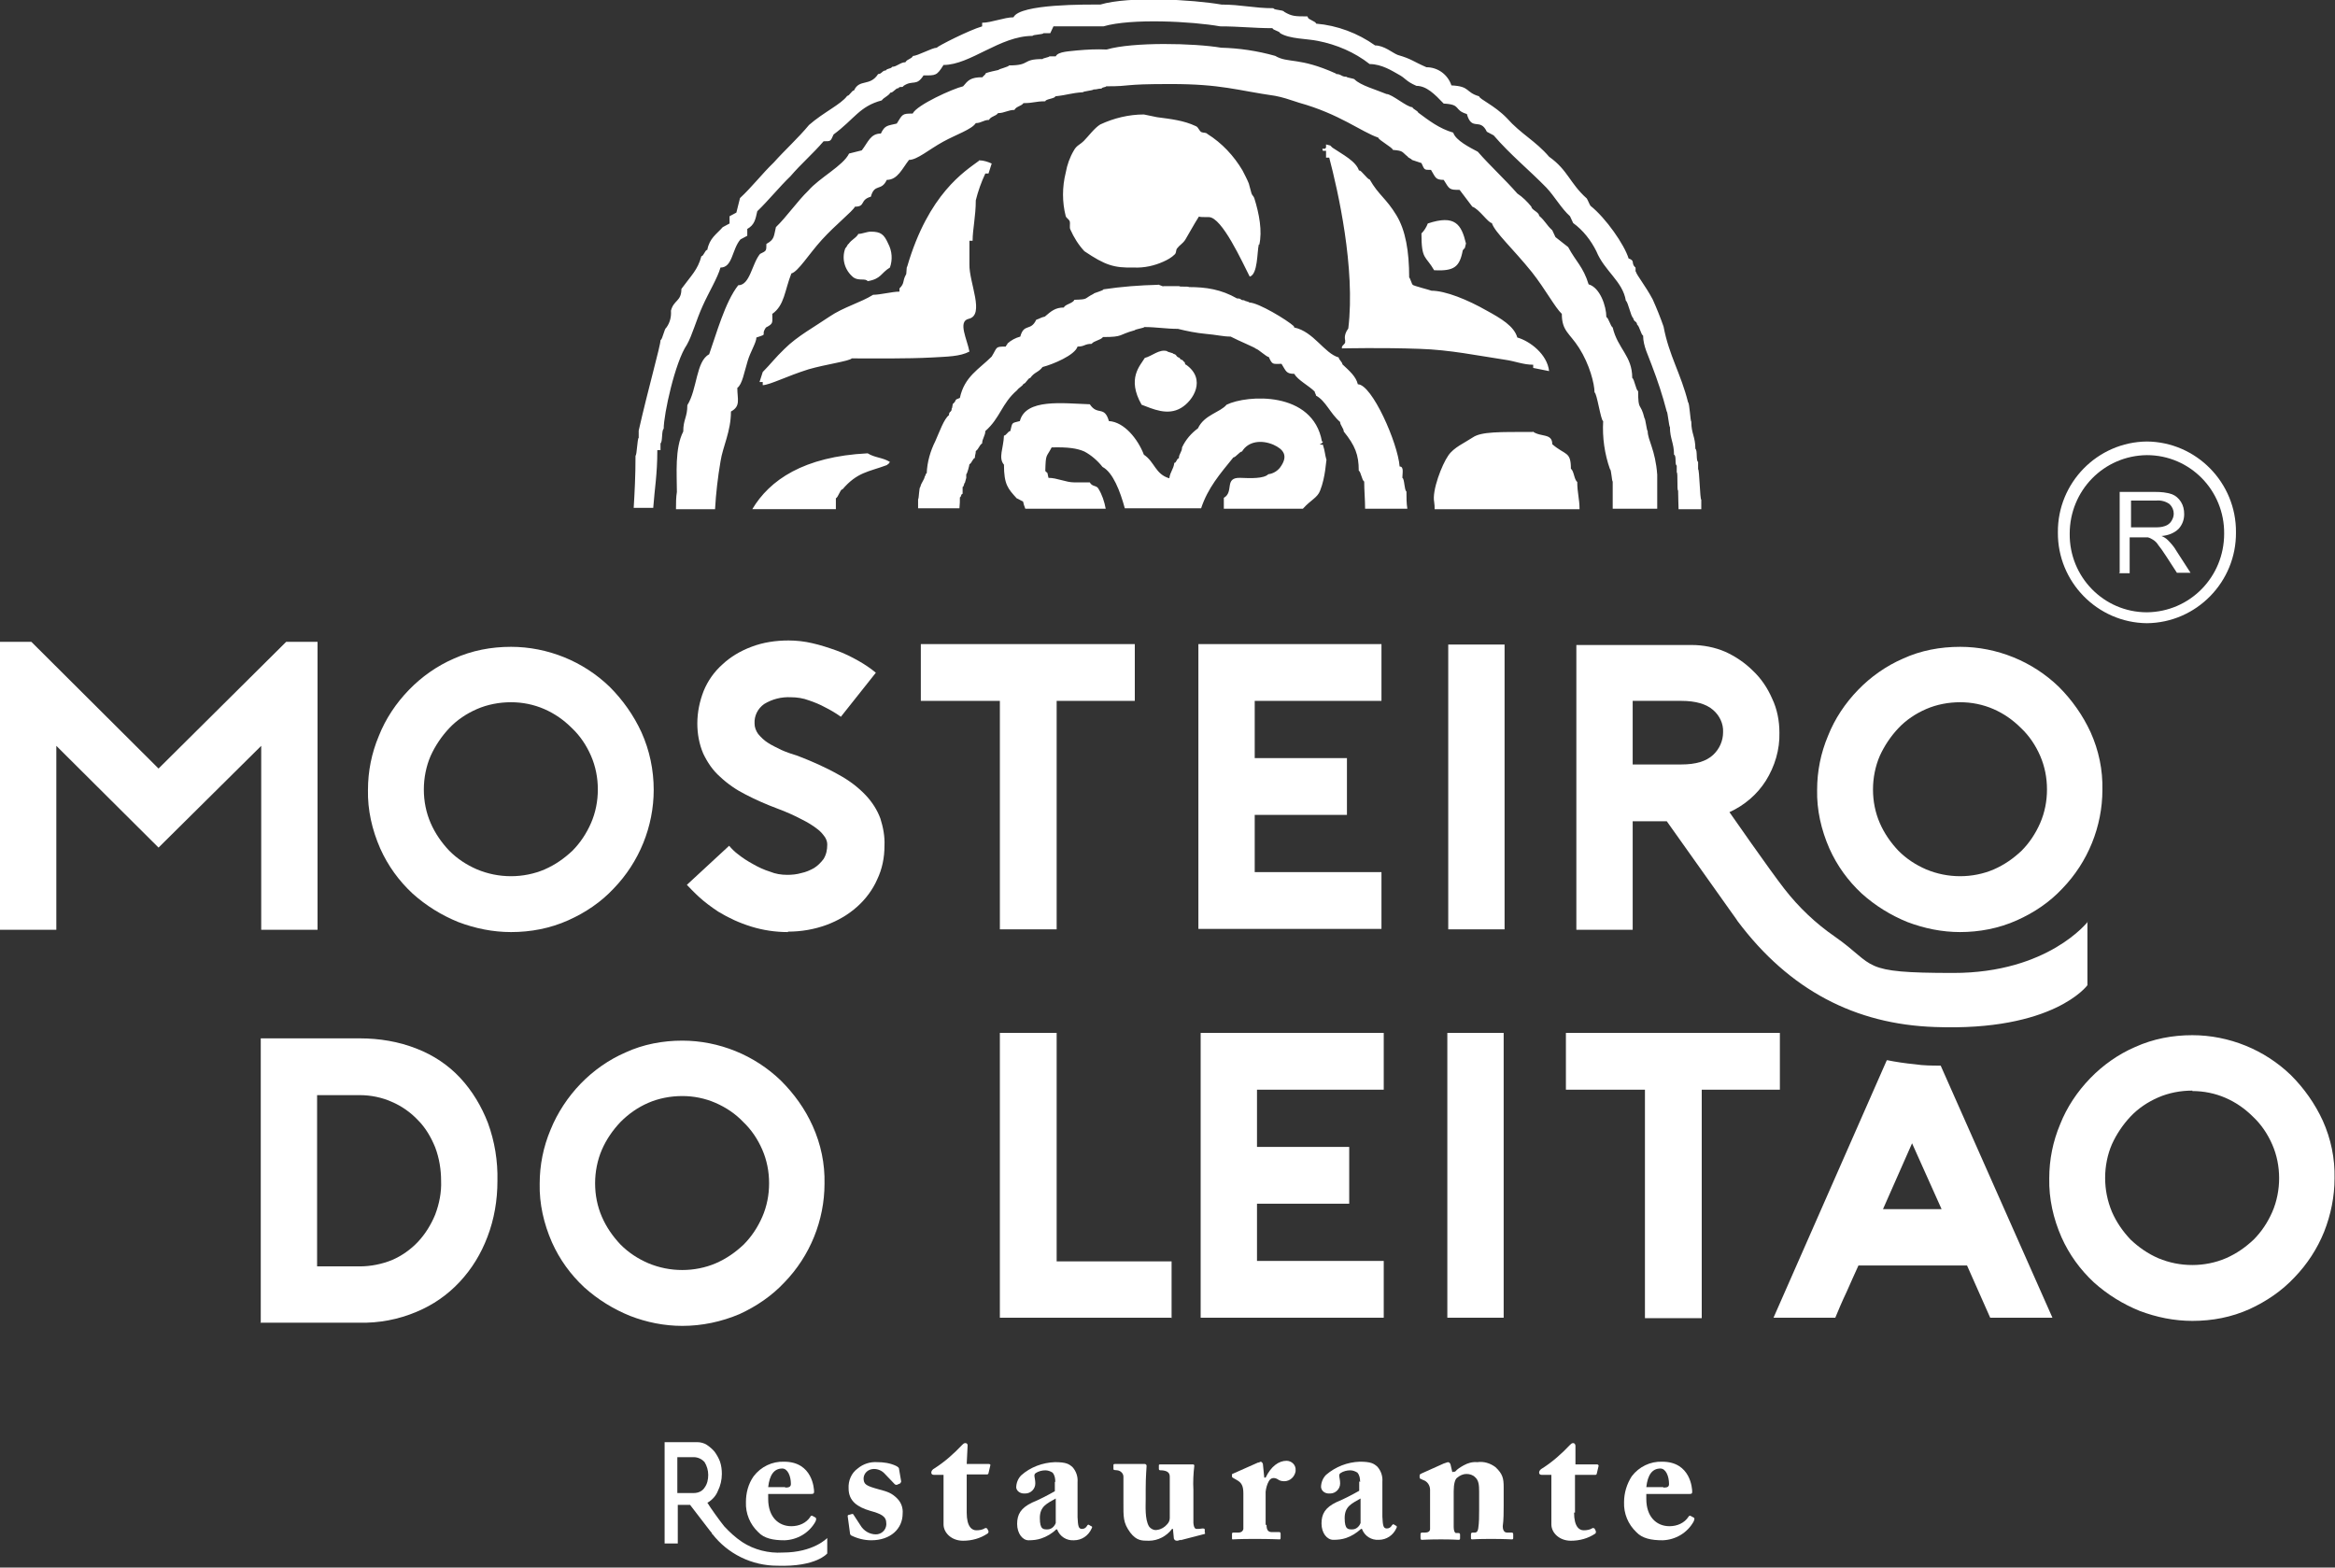
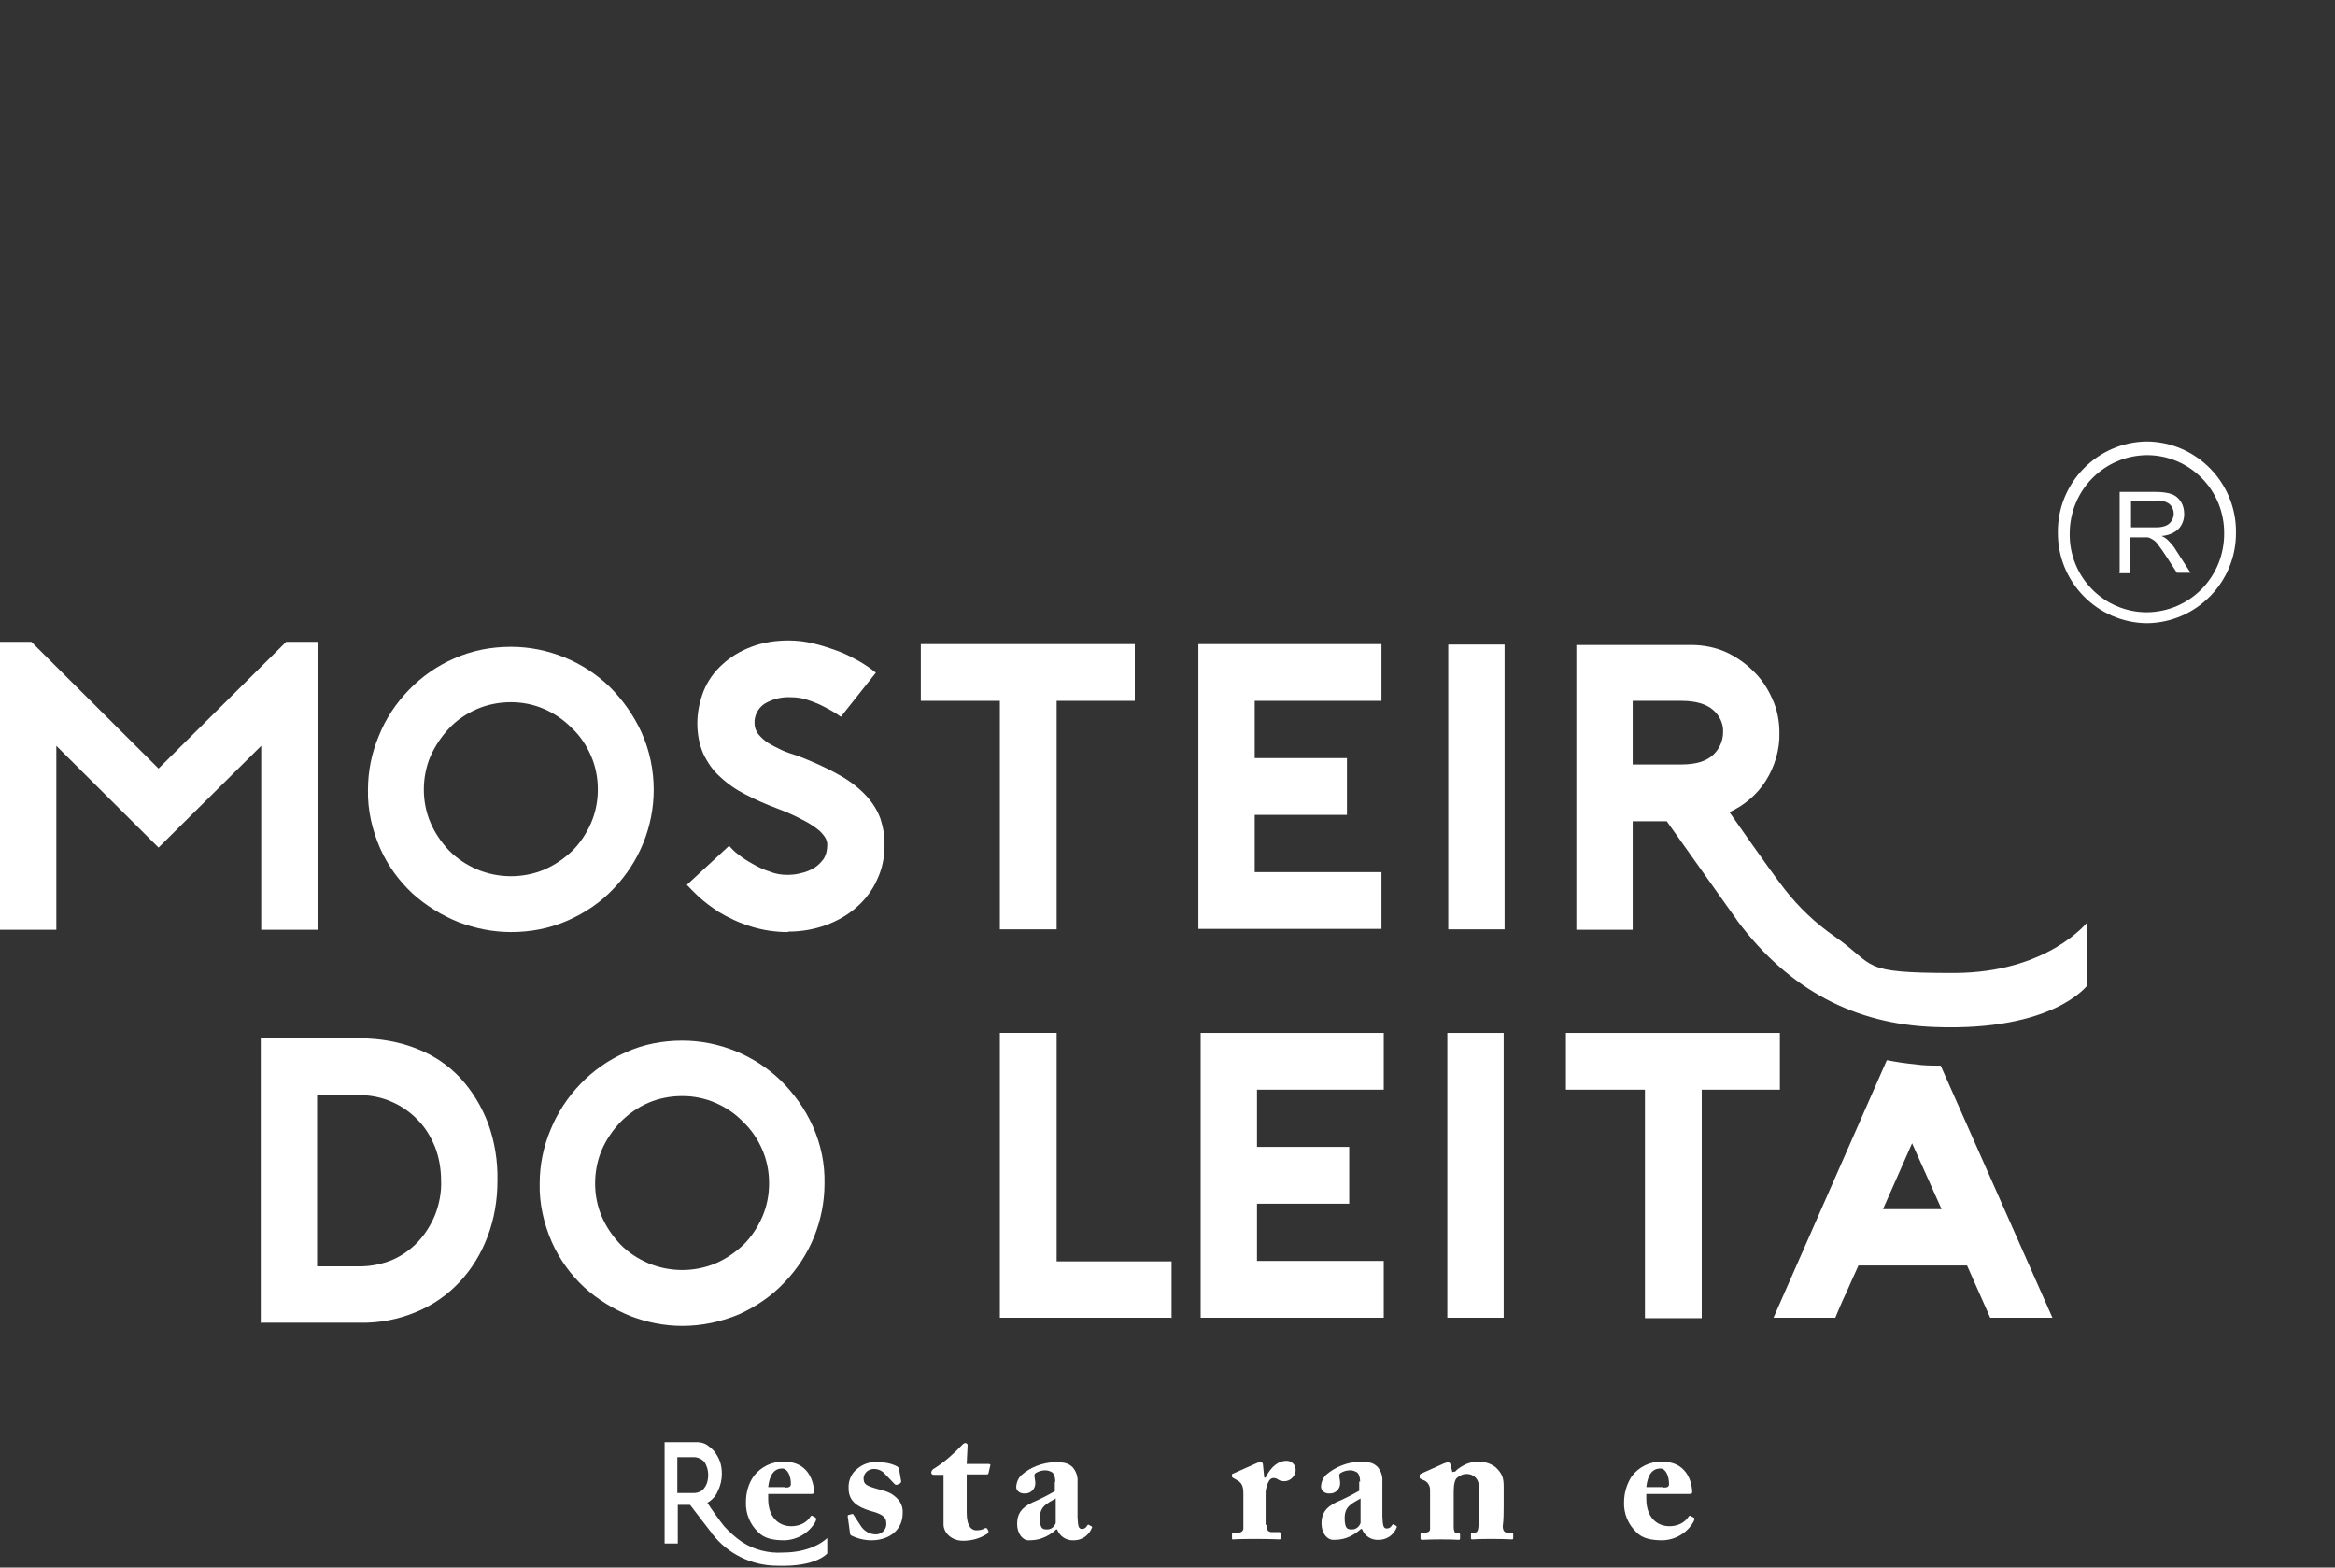
<svg xmlns="http://www.w3.org/2000/svg" id="Layer_1" version="1.1" viewBox="0 0 514 345.1">
  <rect x="0" y="0" width="514" height="345.1" fill="#333333" stroke="none" />
  <g id="Grupo_1336">
    <path id="Caminho_19916" d="M69.9,141.3v63.4h-12.4v-40.5l-22.6,22.4-22.5-22.4v40.5H0v-63.4h6.9l28,27.9,28.1-27.9h6.8Z" style="fill: #fff;" />
    <path id="Caminho_19917" d="M112.5,205.2c-4,0-7.9-.8-11.6-2.2-3.7-1.5-7.1-3.6-10.1-6.3-3-2.8-5.4-6.1-7.1-9.9-1.8-4.1-2.8-8.5-2.7-12.9,0-4.1.8-8.1,2.4-11.9,1.5-3.8,3.8-7.2,6.6-10.1,2.8-2.9,6.2-5.3,9.9-6.9,4-1.8,8.2-2.6,12.6-2.6,4,0,8,.8,11.7,2.3,3.7,1.5,7.1,3.7,10,6.5,2.9,2.9,5.3,6.3,7,10,1.8,4,2.7,8.3,2.7,12.7,0,4-.8,8-2.3,11.7-1.5,3.7-3.7,7.1-6.5,10-2.8,3-6.2,5.3-10,7-4,1.8-8.3,2.6-12.6,2.6ZM112.5,154.6c-2.6,0-5.2.5-7.5,1.5-2.3,1-4.4,2.4-6.1,4.2-1.7,1.8-3.1,3.9-4.1,6.1-1,2.3-1.5,4.9-1.5,7.4,0,2.6.5,5.1,1.5,7.4,1,2.3,2.4,4.3,4.1,6.1,1.8,1.8,3.8,3.1,6.1,4.1,2.4,1,4.9,1.5,7.5,1.5,2.5,0,5.1-.5,7.4-1.5,2.3-1,4.3-2.4,6.1-4.1,1.7-1.7,3.1-3.8,4.1-6.1,1-2.3,1.5-4.8,1.5-7.4,0-2.6-.5-5.1-1.5-7.4-1-2.3-2.4-4.4-4.2-6.1-1.8-1.8-3.8-3.2-6.1-4.2-2.3-1-4.8-1.5-7.3-1.5Z" style="fill: #fff;" />
    <path id="Caminho_19918" d="M173.4,205.2c-2.7,0-5.4-.4-8-1.2-2.6-.8-5-1.9-7.3-3.3h0c-1.5-1-3-2.1-4.3-3.3-1.3-1.2-2.1-2.1-2.6-2.6l9.3-8.6c.6.7,1.3,1.4,2,1.9,1,.8,2.1,1.5,3.2,2.1,1.2.7,2.5,1.3,3.8,1.7,1.2.5,2.5.7,3.8.7,1,0,2.1-.1,3.1-.4,1-.2,1.9-.6,2.8-1.1.8-.5,1.5-1.2,2.1-2,.6-1,.8-2,.8-3.2,0-.6-.2-1.1-.5-1.6-.5-.7-1-1.3-1.7-1.8-1-.8-2.2-1.5-3.4-2.1-1.7-.9-3.5-1.7-5.4-2.4-2.4-.9-4.7-1.9-7-3.1-2-1-3.9-2.3-5.6-3.9-1.6-1.4-2.8-3.2-3.7-5.1-.9-2.1-1.3-4.4-1.3-6.6,0-2.5.5-4.9,1.4-7.2.9-2.2,2.3-4.2,4.1-5.8,1.8-1.7,4-3,6.4-3.9,2.6-1,5.4-1.4,8.2-1.4,1.7,0,3.5.2,5.2.6,1.8.4,3.6,1,5.3,1.6,1.7.6,3.3,1.4,4.9,2.3,1.4.8,2.6,1.6,3.8,2.6l-7.7,9.7c-1.1-.8-2.3-1.5-3.5-2.1-1.1-.6-2.3-1.1-3.5-1.5-1.3-.5-2.7-.7-4-.7-2.1-.1-4.1.4-5.9,1.5-1.4,1-2.2,2.6-2.1,4.3,0,.8.3,1.6.8,2.3.6.7,1.3,1.4,2.1,1.9.9.6,2,1.1,3,1.6,1.1.5,2.3.9,3.6,1.3,3.1,1.2,6.1,2.5,9.1,4.2,2.2,1.2,4.2,2.7,5.9,4.5,1.4,1.5,2.5,3.2,3.2,5.1.6,1.9,1,3.9.9,6,0,2.6-.5,5.1-1.6,7.4-1,2.3-2.6,4.4-4.4,6-2,1.8-4.3,3.1-6.7,4-2.7,1-5.6,1.5-8.5,1.5Z" style="fill: #fff;" />
    <path id="Caminho_19919" d="M249.8,154.3h-17.2v50.3h-12.5v-50.3h-17.4v-12.5h47.1v12.5Z" style="fill: #fff;" />
    <path id="Caminho_19920" d="M276.2,154.3v12.6h20.3v12.5h-20.3v12.6h27.9v12.5h-40.3v-62.7h40.3v12.5h-27.9Z" style="fill: #fff;" />
    <path id="Caminho_19921" d="M318.8,204.6v-62.7h12.4v62.7h-12.4Z" style="fill: #fff;" />
-     <path id="Caminho_19922" d="M431.5,205.2c-4,0-7.9-.8-11.6-2.2-3.7-1.5-7.1-3.6-10.1-6.3-3-2.8-5.4-6.1-7.1-9.9-1.8-4.1-2.8-8.5-2.7-12.9,0-4.1.8-8.1,2.4-11.9,1.5-3.8,3.8-7.2,6.6-10.1,2.8-2.9,6.2-5.3,9.9-6.9,3.9-1.8,8.2-2.6,12.6-2.6,4,0,8,.8,11.7,2.3,3.7,1.5,7.1,3.7,10,6.5,2.9,2.9,5.3,6.3,7,10,1.8,4,2.7,8.3,2.6,12.7,0,4-.8,8-2.3,11.7-1.5,3.7-3.7,7.1-6.5,10-2.8,3-6.2,5.3-10,7-4,1.8-8.3,2.6-12.6,2.6ZM431.5,154.6c-2.6,0-5.2.5-7.5,1.5-2.3,1-4.4,2.4-6.1,4.2-1.7,1.8-3.1,3.9-4.1,6.1-1,2.3-1.5,4.9-1.5,7.4,0,2.6.5,5.1,1.5,7.4,1,2.3,2.4,4.3,4.1,6.1,1.8,1.8,3.8,3.1,6.1,4.1,2.4,1,4.9,1.5,7.5,1.5,2.5,0,5.1-.5,7.4-1.5,2.3-1,4.3-2.4,6.1-4.1,1.7-1.7,3.1-3.8,4.1-6.1,1-2.3,1.5-4.8,1.5-7.4,0-2.6-.5-5.1-1.5-7.4-1-2.3-2.4-4.4-4.2-6.1-1.8-1.8-3.8-3.2-6.1-4.2-2.3-1-4.8-1.5-7.3-1.5Z" style="fill: #fff;" />
    <path id="Caminho_19923" d="M57.4,291.3v-62.7h21.8c4.3,0,8.6.7,12.6,2.3,3.6,1.4,6.9,3.6,9.5,6.4,2.7,2.9,4.7,6.3,6.1,9.9,1.5,4.1,2.2,8.4,2.1,12.8,0,4.2-.7,8.4-2.2,12.3-1.4,3.7-3.4,7-6.1,9.9-2.7,2.9-5.9,5.1-9.5,6.6-4,1.7-8.3,2.5-12.6,2.4h-21.8ZM69.8,278.8h9.4c2.4,0,4.9-.5,7.1-1.4,2.1-.9,4.1-2.3,5.7-4,1.6-1.7,2.9-3.8,3.8-6,.9-2.4,1.4-4.9,1.3-7.4,0-2.5-.4-5-1.3-7.4-.9-2.2-2.1-4.3-3.8-6-1.6-1.7-3.6-3.1-5.7-4-2.2-1-4.7-1.5-7.1-1.5h-9.4v37.7Z" style="fill: #fff;" />
    <path id="Caminho_19924" d="M150.2,291.9c-4,0-7.9-.8-11.5-2.2-3.7-1.5-7.1-3.6-10.1-6.3-3-2.8-5.4-6.1-7.1-9.9-1.8-4.1-2.8-8.5-2.7-12.9,0-4.1.8-8.1,2.4-11.9,1.5-3.7,3.8-7.2,6.6-10.1,2.8-2.9,6.2-5.3,9.9-6.9,3.9-1.8,8.2-2.6,12.5-2.6,4,0,8,.8,11.7,2.3,3.7,1.5,7.1,3.7,10,6.5,2.9,2.9,5.3,6.2,7,10,1.8,4,2.7,8.3,2.6,12.7,0,4-.8,8-2.3,11.7-1.5,3.7-3.7,7.1-6.5,10-2.8,3-6.2,5.3-9.9,7-4,1.7-8.3,2.6-12.6,2.6ZM150.2,241.3c-2.6,0-5.2.5-7.5,1.5-2.3,1-4.3,2.4-6.1,4.2-1.7,1.8-3.1,3.8-4.1,6.1-1,2.3-1.5,4.9-1.5,7.4,0,2.6.5,5.1,1.5,7.4,1,2.3,2.4,4.3,4.1,6.1,1.8,1.8,3.8,3.1,6.1,4.1,2.4,1,4.9,1.5,7.5,1.5,2.5,0,5.1-.5,7.4-1.5,2.3-1,4.3-2.4,6.1-4.1,1.7-1.7,3.1-3.8,4.1-6.1,1-2.3,1.5-4.8,1.5-7.4,0-2.6-.5-5.1-1.5-7.4-1-2.3-2.4-4.4-4.2-6.1-1.7-1.8-3.8-3.2-6.1-4.2-2.3-1-4.8-1.5-7.3-1.5Z" style="fill: #fff;" />
    <path id="Caminho_19925" d="M257.8,290.1h-37.7v-62.7h12.5v50.3h25.3v12.5Z" style="fill: #fff;" />
    <path id="Caminho_19926" d="M276.7,239.9v12.6h20.3v12.5h-20.3v12.6h27.9v12.5h-40.3v-62.7h40.3v12.5h-27.9Z" style="fill: #fff;" />
    <path id="Caminho_19927" d="M318.6,290.1v-62.7h12.4v62.7h-12.4Z" style="fill: #fff;" />
    <path id="Caminho_19928" d="M391.8,239.9h-17.2v50.3h-12.5v-50.3h-17.4v-12.5h47.1v12.5Z" style="fill: #fff;" />
-     <path id="Caminho_19929" d="M482.6,290.8c-4,0-7.9-.8-11.6-2.2-3.7-1.5-7.1-3.6-10.1-6.3-3-2.8-5.4-6.1-7.1-9.9-1.8-4.1-2.8-8.5-2.7-13,0-4.1.8-8.1,2.4-11.9,1.5-3.8,3.8-7.2,6.6-10.1,2.8-2.9,6.2-5.3,9.9-6.9,4-1.8,8.2-2.6,12.6-2.6,4,0,8,.8,11.7,2.3,3.7,1.5,7.1,3.7,10,6.5,2.9,2.9,5.3,6.3,7,10,1.8,4,2.7,8.3,2.6,12.7,0,4-.8,8-2.3,11.8-1.5,3.7-3.7,7.1-6.5,10-2.8,3-6.2,5.3-9.9,7-4,1.8-8.2,2.6-12.6,2.6ZM482.6,240.1c-2.6,0-5.2.5-7.5,1.5-2.3,1-4.4,2.4-6.1,4.2-1.7,1.8-3.1,3.9-4.1,6.1-1,2.3-1.5,4.9-1.5,7.4,0,2.6.5,5.1,1.5,7.5,1,2.3,2.4,4.3,4.1,6.1,1.8,1.7,3.8,3.1,6.1,4.1,2.4,1,4.9,1.5,7.5,1.5,2.5,0,5.1-.5,7.4-1.5,2.3-1,4.3-2.4,6.1-4.1,1.7-1.7,3.1-3.8,4.1-6.1,1-2.3,1.5-4.9,1.5-7.4,0-2.6-.5-5.1-1.5-7.4-1-2.3-2.4-4.4-4.2-6.1-1.8-1.8-3.8-3.2-6.1-4.2-2.3-1-4.8-1.5-7.3-1.5h0Z" style="fill: #fff;" />
    <g id="Grupo_1335">
      <path id="Caminho_19930" d="M415.3,233.5l-24.9,56.6h13.6c.7-1.7,1.5-3.6,2.5-5.7.9-2.1,1.8-4,2.6-5.8h23.9l5.1,11.5h13.7l-24.6-55.5c-1.8,0-3.8,0-5.7-.3-2.1-.2-4.1-.5-6.1-.9ZM414.5,266.2l6.4-14.5,6.5,14.5h-12.9Z" style="fill: #fff;" />
    </g>
    <path id="Caminho_19931" d="M459.6,202.9s-8.7,11.3-29.6,11.3-16.8-1.5-26.1-8c-4.2-2.9-7.9-6.4-11.1-10.5-3.2-4.1-12.1-16.9-12.1-16.9,3.3-1.5,6.1-3.9,8-6.9,2-3.2,3.1-6.9,3-10.6,0-2.6-.5-5.2-1.6-7.5-1-2.3-2.4-4.4-4.2-6.1-1.8-1.8-3.9-3.2-6.1-4.2-2.3-1-4.9-1.5-7.4-1.5h-25.4v62.7h12.4v-23.9h7.5l13.7,19.3c.5.7,1,1.4,1.5,2.1l.4.6h0c11.4,15.2,25.9,22.7,43.4,23.3,26.2,1,33.6-9.2,33.6-9.2v-14ZM370.1,168.3h-10.7v-14h10.7c3.2,0,5.5.7,7,2,1.4,1.2,2.3,3,2.2,4.9,0,1.9-.8,3.7-2.2,5-1.5,1.4-3.8,2.1-7,2.1h0Z" style="fill: #fff;" />
  </g>
-   <path id="Caminho_19932" d="M287.9,3.8c0,.5,1.8.9,1.8,1.4,4.7.4,9.2,2.1,13,4.8,2,0,3.9,1.7,5,2.1,3.1.9,3.3,1.4,6.3,2.7,2.5,0,4.7,1.6,5.5,4,4.2.2,3,1.5,6.1,2.4,0,.6,3.4,2,6.1,4.8,3.1,3.5,6.3,5,9.3,8.5,4.2,3,4.5,5.8,8.3,9.2.3.5.5,1.1.8,1.6,3.4,2.7,7.5,8.6,8.4,11.6,1.5.5.5,1,1.4,1.9.3,0,0,1,.2,1,.2.8,2.1,3.1,3.7,6.1.9,2,1.7,4,2.4,6,1.2,6.4,3.8,10.3,5.4,16.7.3,0,.5,4.2.7,4.2,0,2.7.9,3.3.9,6,.5.3.1,2.6.6,2.9v1.6c.3,0,.4,6.7.7,6.7v2.1h-5c0-1.1-.1-2.3-.1-4.1-.3,0,0-4-.3-4v-1.5c-.5-.2,0-2.2-.6-2.4,0-2.6-.9-3.5-.9-6.1-.2,0-.5-3.4-.7-3.4-.9-3.5-2-6.8-3.3-10.2-.7-2-1.9-4.2-1.9-6.5-.5-.3-.8-2.1-1.3-2.4-.2-1-.6-.4-.9-1.5-.5-.3-1.1-3.5-1.6-3.8-.7-4.3-4.7-6.5-6.5-10.9-1.2-2.4-2.9-4.6-5.1-6.2-.2-.5-.5-1-.7-1.5-1.9-1.7-3.4-4.4-5.2-6.3-3.8-3.9-7.9-7.2-11.6-11.5-.5-.3-1-.5-1.5-.8-1.5-3.2-3.3,0-4.4-3.9-3-.9-1.1-2.1-5.1-2.3-2-2.1-3.8-3.9-6-3.9-2.5-1.1-2.2-1.6-4.1-2.6-1.1-.6-3.5-2.2-6.2-2.2-3.3-2.6-7.3-4.3-11.4-5.1-2.4-.5-6.2-.4-8.3-1.7-.2-.5-1.5-.6-1.7-1.1-4.1,0-7.3-.4-11.5-.4-6.2-1.1-19.6-1.8-25.7,0h-11c-.2.5-.5,1-.7,1.5h-1.5c0,.3-2.4.3-2.4.6-7.2,0-13.7,6.4-19.6,6.4-1.5,2.4-1.7,2.3-4.4,2.3-1.6,2.5-2.3.9-4.4,2.3-.2.5-.9,0-1.1.5-.7,0-1.1,1-1.8,1-.5.8-1.4,1-1.9,1.7-4.9,1.3-6,4.1-10.6,7.5-.7,1.5-.5,1.5-2.2,1.5-2.4,2.8-4.9,4.9-7.3,7.7-2.4,2.3-4.9,5.4-7.3,7.7-.4,1.8-.6,3-2.2,3.9v1.5l-1.5.8c-1.9,2.2-1.7,6.2-4.4,6.2-.6,2.2-2.6,5.5-3.9,8.4-1.5,3.3-2.3,6.5-3.5,8.6-2.6,3.8-5.1,15.3-5.1,18.5-.5.3-.2,2.9-.7,3.2v1.5h-.7c0,5.4-.6,8.5-.9,12.7h-4.3c.2-3.4.4-6.9.4-11.5.3,0,.4-3.9.7-3.9v-1.6c2.1-9.3,4.8-18.7,4.8-19.9.5-.3.8-2.5,1.3-2.8.8-1.1,1.1-2.4,1-3.7.6-2.4,2.3-2,2.3-4.8,2.2-3,3.6-4.2,4.4-7.2.5,0,.8-1.4,1.3-1.4.5-2.6,2-3.4,3.4-5l1.5-.8v-1.6c.5-.3,1-.5,1.5-.8.3-1.1.5-2.1.8-3.2,2.6-2.4,4.9-5.4,7.4-7.8,2.6-2.9,5.3-5.3,7.8-8.3,3.2-2.8,7-4.5,8.4-6.4.5,0,1-1.2,1.5-1.2,1.2-2.6,3.5-.8,5.3-3.6.8,0,.9-.8,1.7-.8.3-.5,1.1-.3,1.4-.8,1,0,1.8-1,2.9-1,.5-.8,1.2-.6,1.7-1.4,1,0,4.2-1.8,5.2-1.8.3-.4,7.2-3.9,10-4.7v-.8c2,0,4.9-1.2,6.9-1.2,1.4-3,16.3-2.8,19.1-2.8,6.4-1.9,20.3-1.1,26.7,0,4.3,0,7.1.8,11.4.8.3.5,2.1.3,2.4.8,1.7,1,2.4,1,5.1,1M291.2,97.2c0,.6-1.5.7,0,.7.5,1.5.4,2,.8,3.4-.1,0-.2,3.7-1.4,6.7-.6,1.6-2,2-3.8,4h-17.4v-2.4c2.3-1.3,0-4.5,3.6-4.4,2.3.1,5.2.2,6.2-.8,1-.1,2-.7,2.6-1.5,1.9-2.6.7-4-1.5-5-2.6-1.1-5.5-.8-6.9,1.5-.5,0-1.4,1.3-1.9,1.3-3,3.7-5.6,6.7-7.1,11.2h-16.8c-1-3.7-2.6-7.9-4.9-9.1-1.1-1.4-2.5-2.6-4-3.4-1.6-.7-3.6-1-7.2-.9-1.2,2.3-1.3,1.3-1.4,5.2.8.8.3,0,.7,1.5,1.9,0,3.8,1,5.7,1h3.4c.5,1,1.5.6,1.9,1.4.8,1.3,1.3,2.8,1.6,4.4h-17.7c-.2-.5-.4-1.1-.5-1.6-.5-.2-.9-.5-1.4-.7-1.9-2.1-2.8-3-2.8-7.4-1.3-1.5-.1-3.6,0-6.4.5,0,.9-1,1.4-1,.5-2,.2-1.7,2.1-2.2,1.3-5,9.4-3.9,15.4-3.7,1.7,2.6,3.2.2,4.2,3.7,3.4.2,6.4,4,7.7,7.4,2.4,1.6,2.5,4.3,5.6,5.2.2-1.5.9-1.9,1.1-3.4.5,0,.5-1,1-1,0-1,.7-1.4.7-2.4.8-1.7,2-3.1,3.5-4.2,1.4-3,4.9-3.5,6.3-5.2,4.5-2.2,19-3.1,21,8.1h0ZM284.9,72.1c4.3.9,6.6,5.7,9.8,6.6,0,.5.8,1,.8,1.5,1.6,1.5,3,2.7,3.4,4.4,3.1,0,8.8,12.9,9.2,18.1,1,0,.6,1.5.6,2.5.5.2.4,2.7.9,3,0,1.3,0,2.6.2,3.8h-9.3c0-2-.2-4-.2-6-.5-.2-.7-2.1-1.2-2.4,0-3.5-.8-5.5-3.3-8.6,0-.7-.8-1.4-.8-2.1-2.2-1.9-3.2-4.7-5.3-5.8,0-.3-.3-.6-.3-.9-1.3-1.3-3.7-2.5-4.5-3.9-1.8,0-1.8-.6-2.8-2.2-1.9,0-2,.3-2.8-1.5-.5,0-2.4-1.8-2.8-1.8,0-.2-3.9-1.8-5.6-2.7-1.7,0-3.1-.4-5.5-.6-2.1-.2-4.1-.6-6.1-1.1-2.6,0-4.8-.4-7.4-.4,0,.2-2.1.5-2.1.7-3.7,1-2.4,1.5-7,1.5-.5.7-2,.8-2.5,1.5-1.6,0-1.5.6-3.1.6-.6,1.9-5.4,3.9-7.7,4.5-.9,1.2-1.8,1.1-2.7,2.4-.5,0-1,1.3-1.5,1.3-.2.5-1.1.9-1.4,1.4-3.4,2.9-3.7,6.1-7,9,0,1-.7,1.7-.7,2.7-.7.5-.7,1.2-1.4,1.7,0,.7-.2.8-.2,1.5-.5.2-.7,1.2-1.2,1.4,0,.2-.5,2.2-.7,2.2v.7s.1-.1-.3,1.2c-.2,0-.2.9-.5.9v1.5c-.5.2-.2.6-.6.8,0,.8,0,1.5-.1,2.4h-9.1c0-.6,0-1.2,0-2,.2,0,.2-2.7.5-2.7.2-1,.8-1.4,1-2.4.2,0,.1-.6.4-.6.1-2.5.8-4.9,1.9-7.1.9-2,1.9-4.9,3-5.7,0-1,.6-.5.6-1.5.2,0,.1-1.1.4-1.1.8-.8,0-.7,1.4-1.2,1-4.7,4.2-6.3,7-9.1,1.3-2.1.7-2.2,3.1-2.2,0-.2.4-.5.4-.7.8-.7,1.7-1.2,2.8-1.5.8-3,2.3-1.1,3.5-3.7.9-.3,1-.5,1.9-.7,1.4-1.2,2.3-2,4.2-2,.2-.7,2-.9,2.3-1.7,3.2-.1,2-.2,4.2-1.3,0-.2,2.2-.7,2.2-1,4-.6,8-.9,12-1,0-.2,1.2.5,1.2.3h3.5c0,.2,2.1,0,2.1.2,3.8,0,7.1.5,10.6,2.5,1.2,0,.5.4,1.6.4,0,.2,1.1.3,1.1.5,2,0,8.4,3.9,9.8,5.2h0ZM337.4,95c1.8,1.3,4.3.3,4.3,2.8,2.9,2.5,4.1,1.5,4.1,5.4.7.5.7,2.4,1.4,2.9,0,2.4.5,3.7.5,6h-31.9c0-.5,0-1-.1-1.6-.5-2.5,1.7-8.2,3.1-10.2,1.2-1.8,3.6-2.8,5.4-4,1.9-1.3,5.9-1.2,13.2-1.2h0ZM299.2,37.5c.5,0,1.8,2,2.3,2,2,3.5,3.6,4.1,5.9,7.9,2,3.3,2.8,7.9,2.8,13.7.2,0,.6,1.6.8,1.6,0,.2,4,1.2,4.1,1.3,3.1,0,8,2,12.2,4.4,3.1,1.7,6,3.4,6.7,5.9,2.8.8,6.6,3.7,7,7.4-1.2-.2-2.3-.5-3.5-.7v-.7c-2.2,0-4-.8-6.2-1.1-6-.9-12.2-2.2-18.8-2.4-8.4-.3-16.5-.1-17.1-.1-.2-.7.9-.9.7-1.6.2,0-.6-1,.7-2.8,1.6-13.3-2.3-30.4-4.2-37.6h-.7v-1.5h-.7c-.3-1,.2,0,.7-.7v-.7c1.4.4.6,0,1.4.7,2.2,1.5,5.3,3,5.9,5.2h0ZM314.3,49.2c6-2,7.4.2,8.4,4.4-.4,1.5,0,.6-.7,1.5-.7,3.7-1.9,4.6-6.3,4.4-1.9-3.3-2.8-2.2-2.8-8.1.6-.6,1.1-1.4,1.4-2.2h0ZM277.1,53.8c-.4,1.7-.2,6.6-2,7.1-1.6-3.1-6.1-13.1-9-13.1s-1.5-.1-2.2-.1c-1.2,1.9-2.1,3.6-3,5.1-.6.9-1.2,1.1-1.8,1.9-.3.4-.1.9-.5,1.3-.7.7-1.6,1.2-2.5,1.6-2,.9-4.2,1.4-6.5,1.3-4.4.1-6.3-.5-10.9-3.6-1.3-1.4-2.3-3-3.1-4.8-.2-.4,0-1.3-.1-1.7-.2-.6-.7-.7-.9-1.2-.8-3.1-.8-6.4,0-9.6.3-1.7.9-3.4,1.8-4.9.6-1.1,1.3-1.2,2.2-2.1,1-1,2.3-2.8,3.6-3.6,3-1.4,6.3-2.2,9.6-2.2,1,.2,1.9.4,2.9.6,3,.4,5.9.7,8.6,2,.5.2.7,1.1,1.2,1.3s.9,0,1.3.4c3.2,2,5.8,4.8,7.7,8,.5,1,1,1.9,1.4,2.9.2.6.4,1.6.6,2.2.2.5.4.5.6,1,1.1,3.5,1.8,7.3,1.1,10.3h0ZM188.9,51.5c.9,0,1.9-.5,2.8-.5,2.2,0,2.9.6,3.8,2.6.9,1.7,1,3.6.4,5.3-2,1.2-1.9,2.5-4.9,3-.5-.7-1.9,0-3.1-.8-2-1.6-2.7-4.2-1.8-6.5.2,0,.5-.9.7-.9.7-1,1.4-1.1,2.1-2.1h0ZM215.5,35.3c1,0,1.9.3,2.8.7-.2.7-.5,1.5-.7,2.2h-.7c-.9,1.9-1.6,3.9-2.1,5.9,0,3.5-.7,6.4-.7,8.9h-.7c0,2.6,0,2.3,0,5.2-.1,4,3.5,11.2-.2,12-2.4.6-.3,4.5.2,7.2-2.1,1.1-4.8,1.1-8.2,1.3-5.7.3-12.8.2-17.7.2-.5.6-5.7,1.3-9.5,2.4-4.8,1.5-8.4,3.4-10.1,3.5v-.7h-.7c.2-.7.5-1.5.7-2.2,1.7-1.7,2.8-3.2,4.8-5.1,2.8-2.8,6.7-4.9,9.9-7.1,3.1-2.1,6.9-3.1,9.6-4.8,1.6,0,4.2-.7,5.8-.7v-.7c1.2-1.2.6-1.5,1.4-3,.2,0,.1-1.8.3-1.8,4.7-16.1,12.7-21,15.8-23.3h0ZM185.4,107.7c-.5.2-.9,1.8-1.4,2v2.4h-18.4c3.8-6.4,11.3-11.6,25.4-12.3,1.6,1,3.3.9,4.9,1.9-.6.8,0,.1-.7.7-4,1.5-6.5,1.5-9.8,5.4h0ZM259.7,78.8c0,.5.8.3.8.8.5,0,.2.7.6.7,4.5,3.2,1.6,7.9-1.1,9.5-3,1.8-6.3.2-8.7-.7-3.3-5.8-.3-8.6.7-10.3,1.6-.4,3.2-2,4.9-1.5,0,.2,1.4.4,1.4.6.9.2.4.6,1.4.9h0ZM294.1,16.3c1.2,0,1.1.6,2.3.6,0,.2,1.8.4,1.8.6,1.3,1.3,4.6,2.2,7,3.2,1.2,0,4.5,2.9,5.7,2.9.2.5,1.1.7,1.3,1.2,2.3,1.7,4.6,3.5,7.7,4.4.5,1.7,3.7,3.3,5.4,4.2,2.8,3.2,5.9,6,8.7,9.2,1.2.8,2.2,1.8,3.1,2.9,0,.7,1.7,1.2,1.7,2,1.4,1.2,1.5,1.9,2.9,3.2.2.5.5,1,.7,1.5.9.7,1.9,1.5,2.8,2.2,1.7,3.2,3.3,4.3,4.5,8.2,2.5.7,3.9,4.8,3.9,7.2.5.2.9,2,1.4,2.3,1.1,4.7,4.3,6.2,4.3,11.1.5.3.8,2.7,1.3,2.9,0,4.6.5,2.3,1.4,6,.2,0,.5,2.8.7,2.8,0,2,1.7,4.1,2.1,9.6v7.5h-9.8v-6c-.2,0-.3-2.7-.6-2.7-1.2-3.4-1.7-7-1.5-10.6-.5,0-1.4-6.3-1.9-6.3,0-1.9-1.1-6.2-3.4-9.8-2.1-3.3-3.8-3.7-3.8-7.5-1.5-1.4-3.6-5.4-6.6-9.2-4.1-5.1-8.2-8.8-8.8-10.8-.8,0-2.8-3.1-4.3-3.6-.9-1.2-1.9-2.5-2.8-3.7-2.3,0-2.2-.1-3.5-2.2-1.9,0-1.8-.6-2.8-2.2-1.6,0-1.4,0-2.1-1.5-.7-.2-1.4-.5-2.1-.7,0-.2-.9-.5-.9-.7-1.4-1.1-.9-1.3-3.3-1.5,0-.5-3.2-2.2-3.2-2.7-3.8-1.3-8.5-5.2-17.5-7.7l-.6-.2c-1.5-.5-3-1-4.6-1.3-8.4-1.2-11.8-2.6-23-2.6s-8.1.5-14.2.5c0,.2-1,.2-1,.5-.9,0-.9.2-1.8.2,0,.2-2.3.4-2.3.6-2.8.2-3.3.6-6.1.9,0,.5-2.2.6-2.2,1.1-2.3,0-2.5.4-4.8.4-.5.7-1.6.7-2,1.5-1.4,0-2.2.7-3.6.7-.5.7-1.6.7-2,1.5-1.2,0-1.7.7-2.9.7-.9,1.4-4.3,2.5-7.2,4.1-3.1,1.7-5.7,4-7.5,4-1.5,1.9-2.5,4.4-4.9,4.4-1.2,2.6-2.7.7-3.5,3.7-2.5.7-1.1,2.2-3.5,2.2-.6,1.1-4.2,3.9-7.3,7.3-2.9,3.2-5.2,7-6.7,7.4-1.5,3.8-1.5,7-4.2,8.9,0,2,.3,2.1-1.4,3-1.3,1.9.7,1.3-2.1,2.2,0,1.1-1.3,3.1-1.9,5.1-.8,2.6-1.2,5.2-2.3,6,0,2.5.8,4-1.4,5.2,0,4.4-1.8,7.7-2.3,11-.6,3.5-1,7-1.2,10.5h-8.6c0-1.3,0-2.6.2-3.8,0-3.9-.5-9.6,1.4-13.3,0-2.7.9-3.1.9-5.8,2.2-3.5,1.9-9.7,4.8-11.2,1.6-4.5,3.5-11.5,6.4-15.2,2.6,0,3-4.7,4.8-6.9,1.4-.7,1.4-.6,1.4-2.2,1.8-1,1.6-1.6,2.1-3.7,2.3-2.2,4.8-5.8,7.1-8,2.5-2.9,7.7-5.5,9-8.2.9-.2,1.9-.5,2.8-.7,1.4-1.8,1.9-3.7,4.2-3.7.9-1.9,1.5-1.7,3.5-2.2,1.3-2.1,1.2-2.2,3.5-2.2.9-1.9,8.9-5.5,11.1-6,1.1-1.3,1.6-2,4.3-2,0-.2.7-.6.7-.9.9-.3,1.9-.5,2.8-.7,0-.2,2.3-.7,2.3-1,4.9,0,2.7-1.4,7.4-1.4,0-.2,1.5-.4,1.5-.6h1.4c.5-1.1,3.2-1.1,4.7-1.3,2.2-.2,4.3-.3,6.5-.2,5.8-1.7,19.3-1.4,25.2-.4,4,.1,8,.7,11.9,1.8,2.9,1.7,5.2.2,13.4,3.9Z" style="fill: #fff; fill-rule: evenodd;" />
  <g id="Grupo_1338">
    <g id="Grupo_1337">
      <path id="Caminho_19933" d="M466.6,126.1v-17.8h7.9c1.2,0,2.4.1,3.6.5.8.3,1.5.9,2,1.7.5.8.7,1.7.7,2.7,0,1.2-.4,2.3-1.2,3.2-1,1-2.4,1.5-3.8,1.6.5.2,1,.5,1.4.9.7.7,1.4,1.5,1.9,2.4l3.1,4.8h-3l-2.4-3.7c-.7-1.1-1.3-1.9-1.7-2.4-.3-.5-.7-.9-1.2-1.2-.3-.2-.7-.4-1.1-.5-.4,0-.9,0-1.3,0h-2.7v7.9h-2.4ZM469,116.1h5.1c.9,0,1.7,0,2.5-.3.6-.2,1.1-.6,1.4-1.1.3-.5.5-1,.5-1.6,0-.8-.3-1.5-.9-2.1-.8-.6-1.9-.9-2.9-.8h-5.6v5.9Z" style="fill: #fff;" />
    </g>
    <path id="Caminho_19934" d="M472.6,97.2c-10.9.1-19.7,9.1-19.6,20,0,0,0,0,0,0-.1,10.9,8.7,19.9,19.6,20,0,0,0,0,0,0,10.9-.1,19.7-9.1,19.6-20,.1-10.9-8.7-19.9-19.6-20ZM472.6,134.8c-9.5,0-17.1-7.8-17-17.3,0-9.5,7.5-17.2,17-17.3,0,0,0,0,0,0,9.5,0,17.1,7.8,17,17.3h0c0,9.5-7.5,17.2-17,17.3h0Z" style="fill: #fff;" />
  </g>
  <g id="Grupo_1339">
    <path id="Caminho_19935" d="M169.1,329v1c0,4,2.3,6,5.1,6,1.7,0,3.3-.7,4.2-2.1,0-.1.1-.2.3-.2,0,0,0,0,.1,0l.7.4c.1,0,.3.3,0,.9-1.4,2.5-4,4-6.8,4.1-2.5,0-4.5-.4-5.8-1.8-1.8-1.7-2.8-4.1-2.7-6.6,0-2,.5-4,1.7-5.7,1.6-2.1,4.1-3.3,6.7-3.2,6.3,0,6.6,6,6.6,6.6s-.4.5-1.2.5h-8.9ZM172.9,327.5c.8,0,1.2-.2,1.2-.8,0-1.7-.7-3.4-1.9-3.4-1.8,0-2.8,1.4-3.1,4.1h3.7Z" style="fill: #fff;" />
    <path id="Caminho_19936" d="M198.3,326.2c0,.2,0,.3-.2.4l-.7.3c-.1,0-.2,0-.4-.1l-2.2-2.3c-.6-.7-1.5-1.1-2.4-1.1-1.2,0-2.2.8-2.3,2,0,0,0,0,0,0,0,1.4.5,1.7,3.4,2.5,1.9.5,2.8.8,4,2,.9.9,1.3,2.1,1.2,3.3,0,3.4-2.7,5.9-6.9,5.9-1.6,0-3.1-.4-4.5-1.1-.1-.1-.2-.3-.2-.5l-.5-3.7c0-.2.1-.3.3-.3l.7-.2c.1,0,.2,0,.3.2l1.5,2.3c.7,1.2,2,2,3.4,2,1.2,0,2.2-.9,2.3-2.1,0,0,0-.2,0-.3,0-1.6-1.1-2.1-3.6-2.8-2.7-.8-4.7-2.1-4.7-4.9-.1-1.7.6-3.4,2-4.4,1.2-1,2.7-1.5,4.3-1.4,1.4,0,2.8.2,4.1.8.6.3.7.5.7.7l.5,2.9Z" style="fill: #fff;" />
    <path id="Caminho_19937" d="M212.8,333c0,3.2,1.2,3.9,2.1,3.9.7,0,1.4-.1,2-.5.1,0,.2,0,.4.1l.3.6c0,.2,0,.4-.2.5-1.6,1.1-3.5,1.6-5.4,1.6-2.6,0-4.3-1.8-4.3-3.6s0-4.3,0-5.8v-5.1s-2.1,0-2.1,0c-.4,0-.6-.2-.6-.5s.2-.7.8-1c2.2-1.4,4.2-3.2,6-5.1.2-.2.4-.4.7-.4.3,0,.5.2.5.5,0,0,0,0,0,0l-.2,4.1h4.9c.2,0,.4.2.3.3l-.4,1.7c0,.2-.2.3-.3.3h-4.5c0,1.6,0,3.4,0,5.2v3.1Z" style="fill: #fff;" />
    <path id="Caminho_19938" d="M232.3,326.3c0-.8-.1-1.5-.6-2.1-.5-.3-1-.5-1.6-.5-.7,0-1.5.2-2.1.6-.6.4-.1,1-.1,2.3,0,1.2-1,2.2-2.2,2.2,0,0-.2,0-.3,0-.8,0-1.6-.5-1.7-1.3,0,0,0,0,0,0,0-1,.4-2,1.1-2.7,2-1.8,4.7-2.8,7.4-2.9,2.5,0,3.1.4,3.9,1.1.8.9,1.2,2.1,1.1,3.3v7.7c.1,2,.2,2.6,1,2.6.5,0,.9-.3,1.1-.7.1-.2.3-.3.4-.2l.5.3c.2,0,.3.2.1.5-.7,1.6-2.2,2.6-3.9,2.6-1.6.1-3.1-.8-3.7-2.4h-.2c-.9.9-2.1,1.6-3.3,2-.9.3-1.8.4-2.8.4-1.3,0-2.5-1.5-2.5-3.6s.8-3.5,3.3-4.7c1.7-.7,3.4-1.6,5-2.5v-2.1ZM232.4,329.9c-1.9,1.1-3.5,1.7-3.5,4.3s.8,2.5,1.7,2.5c.8,0,1.5-.6,1.8-1.4v-5.5Z" style="fill: #fff;" />
-     <path id="Caminho_19939" d="M260,339c-.3,0-.6.2-.9.2-.4,0-.6-.2-.7-.5l-.2-2.1h-.2c-1.2,1.6-3.1,2.6-5.1,2.6-1.6,0-2.7,0-4.1-1.8-1.6-2.2-1.5-3.4-1.5-6.7v-1.7c0-1.5,0-3,0-3.9,0-.7-.6-1.3-1.3-1.4-.7-.1-.9,0-.9-.3v-.8c0-.2,0-.3.4-.3h5.6c.2,0,.4,0,.5,0,.2,0,.3,0,.4,0,.2,0,.4.2.4.4,0,0,0,0,0,0,0,.4-.2,2.2-.2,5.2v2.1c0,1.6-.2,4.4.7,6,.4.6,1.2,1,1.9.8.8-.1,1.6-.6,2.1-1.2.4-.4.6-.9.6-1.4v-9.1c0-1-.7-1.3-1.7-1.4-.5,0-.7,0-.7-.3v-.7c0-.3,0-.3.5-.3h5.8c.2,0,.4,0,.7,0,.2,0,.4,0,.5,0,.2,0,.3.1.3.3,0,0,0,0,0,0-.2,1.7-.3,3.5-.2,5.3v2.9c0,1.9,0,3.7,0,4.4.1,1.2.5,1.3.7,1.3.4,0,.8,0,1.3-.1.3,0,.4,0,.5.2v.7c.2.2,0,.3,0,.3l-5.4,1.4Z" style="fill: #fff;" />
    <path id="Caminho_19940" d="M278.8,335.7c0,1.2.4,1.6,1.2,1.6h1.6c.2,0,.3.1.3.4v.8c0,.2,0,.4-.2.4-.2,0-2-.1-5.5-.1s-4.6.1-4.8.1-.2,0-.2-.4v-.7c0-.3,0-.4.4-.4h1.1c.5,0,.9-.3,1-.8,0,0,0-.1,0-.2,0-1.1,0-2.4,0-4.4v-3.2c0-1.7-.4-2.4-1.5-3l-.7-.4c-.2-.1-.3-.2-.3-.3v-.4c0-.2,0-.2.3-.3l5.4-2.4c.2,0,.4-.1.6-.2.2,0,.4.2.5.5l.3,3h.3c1.2-2.5,2.9-3.7,4.6-3.7,1.1,0,2.1.9,2,2.1,0,0,0,.1,0,.2-.2,1.2-1.2,2.2-2.5,2.2-.5,0-1-.1-1.4-.4-.3-.2-.6-.3-1-.3-.4,0-.8.3-1,.7-.4.7-.6,1.5-.7,2.3v7.3Z" style="fill: #fff;" />
    <path id="Caminho_19941" d="M299.4,326.3c0-.8-.1-1.5-.6-2.1-.5-.3-1-.5-1.6-.5-.7,0-1.5.2-2.1.6-.6.4-.1,1-.1,2.3,0,1.2-1,2.2-2.2,2.2,0,0-.2,0-.3,0-.8,0-1.6-.5-1.7-1.4,0,0,0,0,0,0,0-1,.4-2,1.1-2.7,2.1-1.8,4.7-2.8,7.4-2.9,2.5,0,3.1.4,3.9,1.1.8.9,1.2,2.1,1.1,3.3v7.7c.1,2,.2,2.6,1,2.6.5,0,.9-.3,1.1-.7.2-.2.3-.3.4-.2l.5.3c.1,0,.3.2.1.5-.7,1.6-2.2,2.6-3.9,2.6-1.6.1-3.1-.8-3.7-2.4h-.2c-1,.9-2.1,1.6-3.3,2-.9.3-1.8.4-2.8.4-1.4,0-2.6-1.5-2.6-3.6s.8-3.5,3.3-4.7c1.7-.7,3.4-1.6,5-2.5v-2.1ZM299.5,329.9c-1.9,1.1-3.5,1.7-3.5,4.3s.8,2.5,1.7,2.5c.8,0,1.5-.6,1.8-1.4v-5.5Z" style="fill: #fff;" />
    <path id="Caminho_19942" d="M320,324h.3c.5-.6,1.2-1,1.9-1.4.9-.5,1.9-.8,3-.7,1.4-.2,2.8.2,4,1.1,1.6,1.5,1.8,2.5,1.8,4.4v4.1c0,1.3,0,3.1-.2,4.5,0,1.2.6,1.4.9,1.4h1c.3,0,.4.1.4.4v.7c0,.3,0,.4-.3.4s-1.5-.1-4.6-.1-3.8.1-4.1.1-.3-.1-.3-.4v-.7c0-.3.1-.4.5-.4h.4c.3,0,.6-.2.7-.9.2-1.3.2-2.7.2-4v-4.1c0-1.5-.1-2.5-.9-3.2-.5-.5-1.2-.7-1.9-.7-.7,0-1.4.3-2,.8-.5.3-.8,1.4-.8,3v7.9c0,.7.2,1.3.5,1.3h.5c.3,0,.4.1.4.4v.7c0,.2,0,.4-.3.4-.3,0-1.3-.1-3.9-.1s-4,.1-4.2.1-.3-.1-.3-.4v-.8c0-.2,0-.4.4-.4h.6c.4,0,1.1-.1,1.1-.8v-8.6c0-1-.6-1.9-1.6-2.2l-.4-.2c-.2,0-.3-.2-.3-.4v-.4c0-.2.2-.3.4-.4l4.9-2.2c.3-.1.6-.2.9-.3.3,0,.5.2.6.5l.4,1.7Z" style="fill: #fff;" />
-     <path id="Caminho_19943" d="M346.5,333c0,3.2,1.2,3.9,2.1,3.9.7,0,1.4-.1,2-.5.1,0,.2,0,.4.1l.3.6c0,.2,0,.4-.1.5-1.6,1.1-3.5,1.6-5.4,1.6-2.6,0-4.3-1.8-4.3-3.6s0-4.3,0-5.8v-5.1s-2.1,0-2.1,0c-.4,0-.6-.2-.6-.5s.2-.7.8-1c2.2-1.4,4.2-3.2,6-5.1.2-.2.4-.4.7-.4.3,0,.5.3.5.6v4.1c-.1,0,4.8,0,4.8,0,.2,0,.3.2.3.3l-.4,1.7c0,.2-.2.3-.3.3h-4.5c0,1.6,0,3.4,0,5.2v3.1Z" style="fill: #fff;" />
    <path id="Caminho_19944" d="M362.4,329v1c0,4,2.3,6,5.1,6,1.7,0,3.3-.7,4.2-2.1,0-.1.2-.2.3-.2,0,0,0,0,.1,0l.7.4c.2,0,.3.3,0,.9-1.4,2.5-4,4-6.8,4.1-2.5,0-4.5-.4-5.8-1.8-1.8-1.7-2.8-4.1-2.7-6.6,0-2,.6-4,1.7-5.7,1.6-2.1,4.1-3.3,6.7-3.2,6.3,0,6.6,6,6.6,6.6s-.3.5-1.2.5h-8.9ZM366.2,327.5c.9,0,1.2-.2,1.2-.8,0-1.7-.7-3.4-1.9-3.4-1.8,0-2.8,1.4-3.1,4.1h3.7Z" style="fill: #fff;" />
    <path id="Caminho_19945" d="M182.1,338.6s-3,3.2-9.8,3.2c-3.1.2-6.3-.6-8.9-2.3-1.5-1-2.8-2.2-4-3.5-.9-1.1-3.2-4.3-3.7-5.2h.1c1-.6,1.8-1.5,2.2-2.5.6-1.2.9-2.5.9-3.8,0-.9-.1-1.8-.4-2.7-.3-.8-.7-1.5-1.2-2.2-.5-.6-1.1-1.1-1.7-1.5-.6-.4-1.4-.6-2.1-.6h-7.2v22.3h2.9v-8.5h2.7c0,0,0,0,0,0l4.3,5.6c.2.2.3.4.5.6v.2h.1c3.4,4.4,8.7,7,14.3,7,8.6.3,11-2.7,11-2.7v-3.6ZM152.7,328.7h-3.6v-7.9h3.6c.9,0,1.8.4,2.4,1.1.5.8.8,1.8.8,2.8,0,1-.2,2-.8,2.8-.5.8-1.4,1.2-2.4,1.2Z" style="fill: #fff;" />
  </g>
</svg>